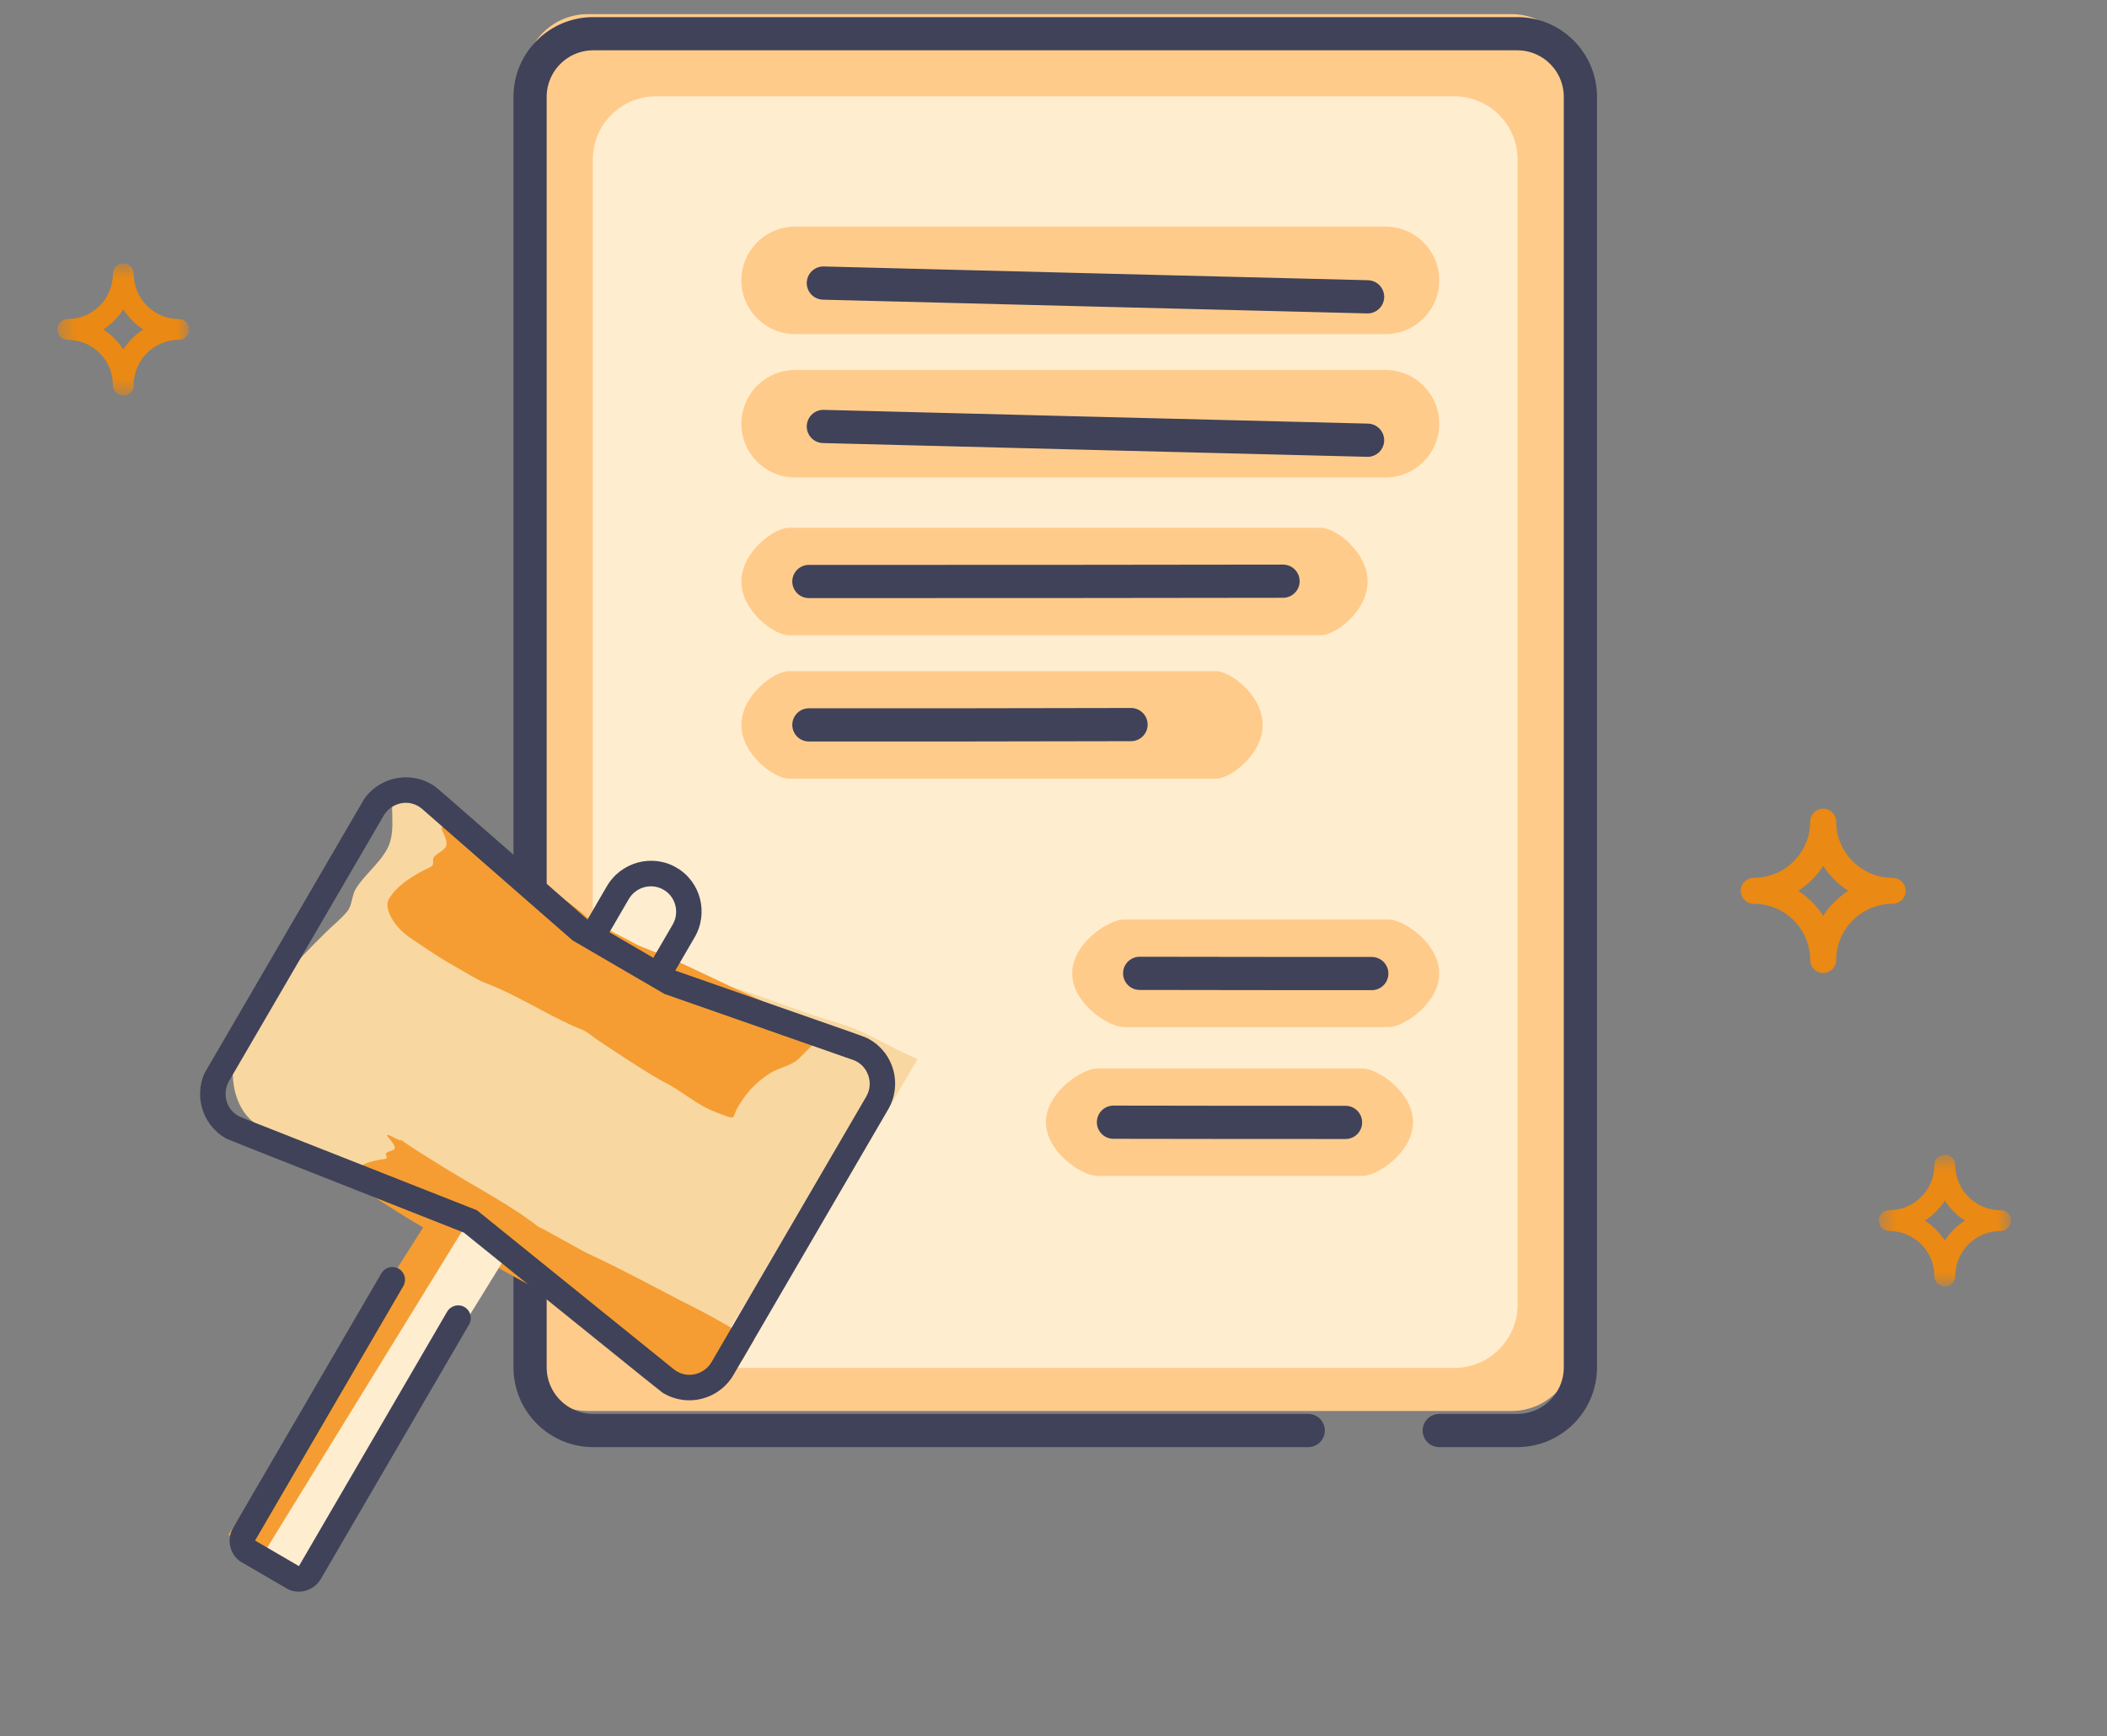
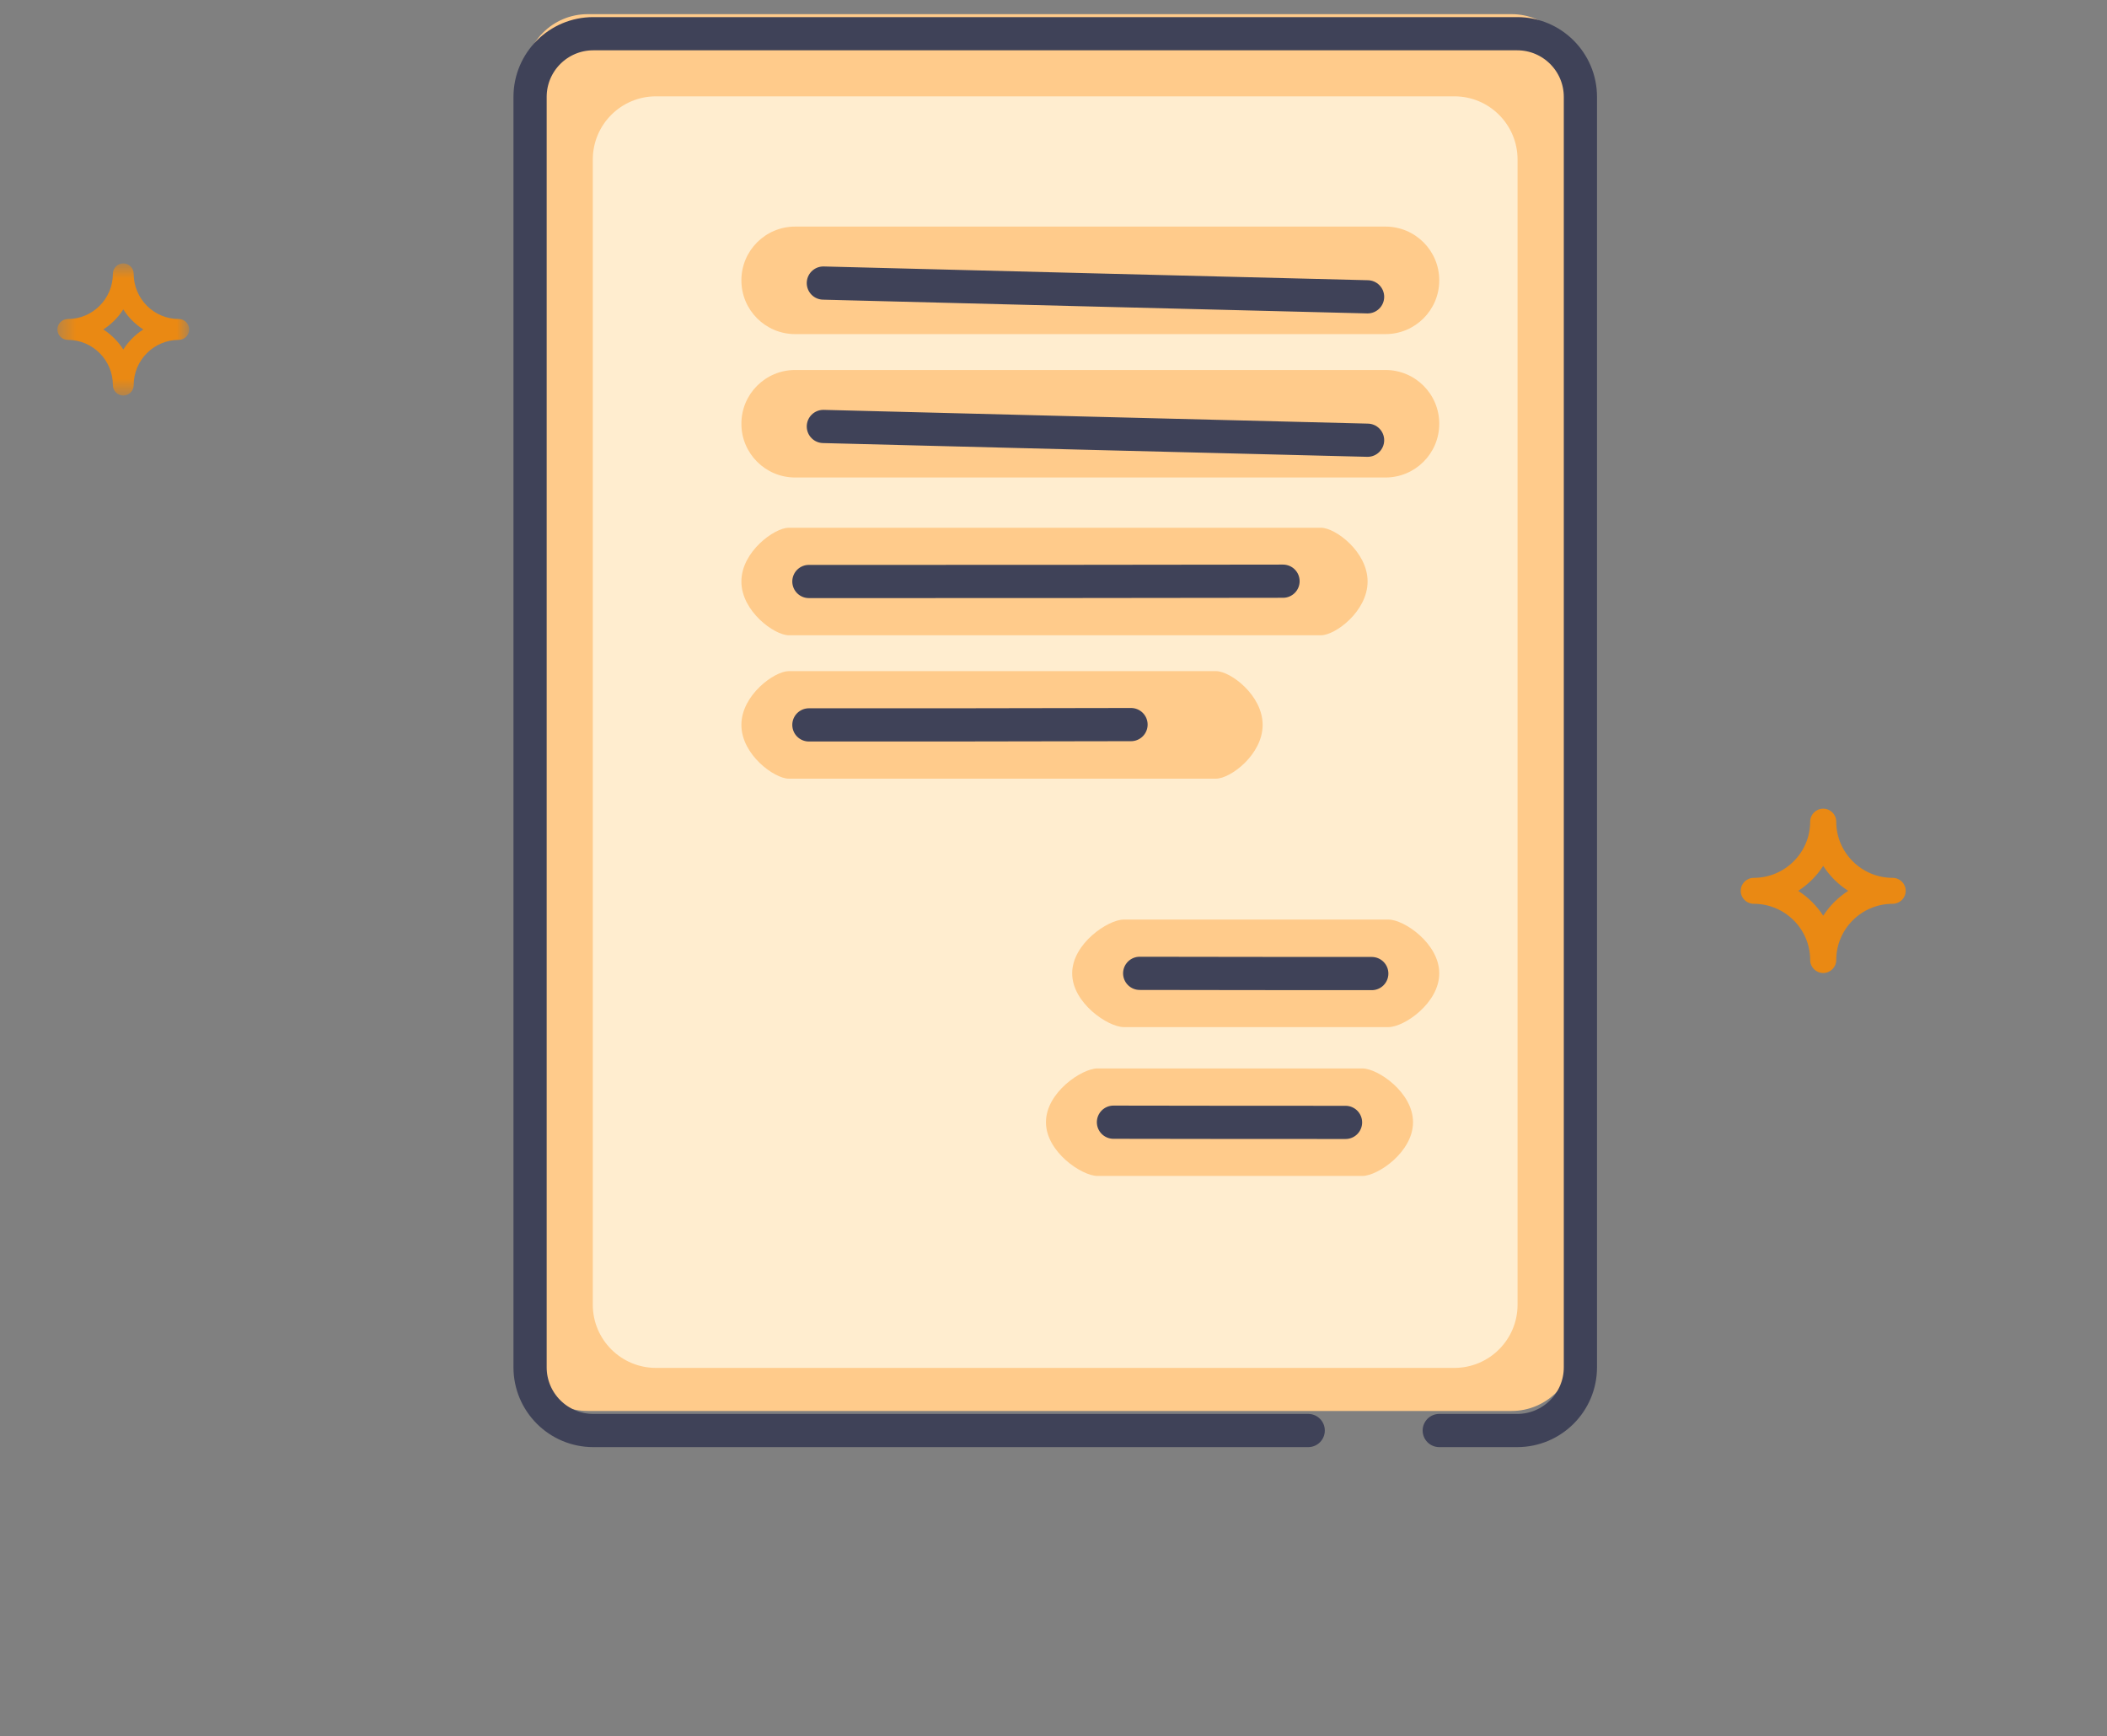
<svg xmlns="http://www.w3.org/2000/svg" width="125" height="103" viewBox="0 0 125 103" fill="none">
  <rect x="0" y="0" width="125" height="103" fill="#808080" stroke="none" />
  <mask id="mask0_44_271" style="mask-type:luminance" maskUnits="userSpaceOnUse" x="111" y="68" width="9" height="9">
    <path fill-rule="evenodd" clip-rule="evenodd" d="M111.457 68.514H119.303V76.328H111.457V68.514Z" fill="white" />
  </mask>
  <g mask="url(#mask0_44_271)">
-     <path fill-rule="evenodd" clip-rule="evenodd" d="M114.19 72.421C114.667 72.726 115.073 73.131 115.38 73.605C115.686 73.131 116.092 72.726 116.569 72.421C116.092 72.116 115.686 71.711 115.38 71.235C115.073 71.711 114.667 72.116 114.19 72.421M115.38 76.329C115.038 76.329 114.76 76.052 114.76 75.711C114.76 74.237 113.556 73.038 112.077 73.038C111.735 73.038 111.457 72.762 111.457 72.421C111.457 72.081 111.735 71.804 112.077 71.804C113.556 71.804 114.76 70.604 114.76 69.13C114.76 68.79 115.038 68.514 115.38 68.514C115.722 68.514 115.999 68.79 115.999 69.13C115.999 70.604 117.204 71.804 118.683 71.804C119.025 71.804 119.303 72.081 119.303 72.421C119.303 72.762 119.025 73.038 118.683 73.038C117.204 73.038 115.999 74.237 115.999 75.711C115.999 76.052 115.722 76.329 115.38 76.329" fill="#EA8913" />
-   </g>
+     </g>
  <path d="M89.677 0.84H34.865C32.794 0.84 31.115 2.519 31.115 4.59V79.965C31.115 82.036 32.794 83.715 34.865 83.715H89.677C91.748 83.715 93.427 82.036 93.427 79.965V4.59C93.427 2.519 91.748 0.84 89.677 0.84Z" fill="#FFCB8B" />
  <path d="M85.385 84.875H90.009C92.08 84.875 93.759 83.196 93.759 81.125V5.75C93.759 3.679 92.08 2 90.009 2H35.197C33.126 2 31.447 3.679 31.447 5.75V81.125C31.447 83.196 33.126 84.875 35.197 84.875H77.611" stroke="#3F4258" stroke-width="1.97" stroke-linecap="round" />
  <path d="M35.168 9.465L35.168 77.41C35.168 79.481 36.847 81.16 38.918 81.16H86.281C88.352 81.16 90.031 79.481 90.031 77.41V9.465C90.031 7.394 88.352 5.715 86.281 5.715H38.918C36.847 5.715 35.168 7.394 35.168 9.465Z" fill="#FFEDCF" />
  <path d="M80.821 63.392H65.11C64.184 63.392 62.053 64.818 62.053 66.577V66.587C62.053 68.345 64.184 69.771 65.11 69.771H80.821C81.747 69.771 83.829 68.345 83.829 66.587V66.577C83.829 64.818 81.747 63.392 80.821 63.392Z" fill="#FFCB8B" />
  <path d="M82.378 54.56H66.667C65.741 54.56 63.609 55.986 63.609 57.745V57.755C63.609 59.513 65.741 60.939 66.667 60.939H82.378C83.304 60.939 85.385 59.513 85.385 57.755V57.745C85.385 55.986 83.304 54.56 82.378 54.56Z" fill="#FFCB8B" />
  <path d="M78.371 31.312H46.792C45.942 31.312 43.984 32.738 43.984 34.496V34.506C43.984 36.265 45.942 37.691 46.792 37.691H78.371C79.222 37.691 81.133 36.265 81.133 34.506V34.496C81.133 32.738 79.222 31.312 78.371 31.312Z" fill="#FFCB8B" />
  <path d="M72.145 39.82H46.792C45.942 39.82 43.984 41.246 43.984 43.004V43.014C43.984 44.773 45.942 46.199 46.792 46.199H72.145C72.996 46.199 74.907 44.773 74.907 43.014V43.004C74.907 41.246 72.996 39.82 72.145 39.82Z" fill="#FFCB8B" />
  <path d="M82.196 13.444H47.173C45.412 13.444 43.984 14.87 43.984 16.629V16.638C43.984 18.397 45.412 19.823 47.173 19.823H82.196C83.957 19.823 85.385 18.397 85.385 16.638V16.629C85.385 14.87 83.957 13.444 82.196 13.444Z" fill="#FFCB8B" />
  <path d="M82.196 21.952H47.173C45.412 21.952 43.984 23.378 43.984 25.136V25.146C43.984 26.905 45.412 28.331 47.173 28.331H82.196C83.957 28.331 85.385 26.905 85.385 25.146V25.136C85.385 23.378 83.957 21.952 82.196 21.952Z" fill="#FFCB8B" />
  <path d="M66.057 66.582C70.648 66.589 75.235 66.597 79.825 66.594" stroke="#3F4258" stroke-width="1.97" stroke-linecap="round" />
  <path d="M67.613 57.75C72.204 57.757 76.791 57.765 81.382 57.763" stroke="#3F4258" stroke-width="1.97" stroke-linecap="round" />
  <path d="M47.988 34.501C57.368 34.502 66.738 34.502 76.117 34.483" stroke="#3F4258" stroke-width="1.97" stroke-linecap="round" />
  <path d="M47.988 43.009C57.368 43.01 57.721 43.01 67.099 42.991" stroke="#3F4258" stroke-width="1.97" stroke-linecap="round" />
  <path d="M48.846 16.795C59.612 17.07 70.368 17.345 81.133 17.611" stroke="#3F4258" stroke-width="1.97" stroke-linecap="round" />
  <path d="M48.846 25.303C59.612 25.578 70.368 25.853 81.133 26.119" stroke="#3F4258" stroke-width="1.97" stroke-linecap="round" />
  <g clip-path="url(#clip0_44_271)">
    <path d="M25.413 47.941C25.259 47.785 25 47.557 24.968 47.335L24.577 47.583C24.131 47.571 23.232 46.993 23.258 47.934C23.277 48.628 23.331 49.27 23.15 49.921C22.857 50.975 21.639 51.832 21.094 52.759C20.869 53.144 20.883 53.717 20.62 54.049C20.265 54.498 19.777 54.876 19.37 55.276C17.441 57.169 15.653 59.117 14.334 61.428C13.506 62.879 13.583 65.467 15.066 66.602C15.908 67.246 16.71 67.948 17.606 68.53C18.252 68.95 18.949 69.272 19.601 69.686C20.067 69.981 20.723 70.329 21.267 70.424C23.95 70.894 26.171 72.502 28.735 73.328C29.101 73.446 29.681 73.488 30.014 73.698C30.327 73.897 30.502 74.194 30.787 74.421C32.258 75.588 33.782 76.743 35.365 77.763C36.015 78.182 36.704 78.392 37.336 78.854C38.369 79.608 39.263 80.569 40.584 80.765C40.821 80.8 42.023 81.1 42.196 80.851C42.501 80.41 42.729 79.835 42.996 79.362C44.463 76.762 46.145 74.353 48.203 72.176C49.492 70.813 50.933 69.988 52.015 68.54C53.012 67.207 54.004 65.892 55.044 64.583C55.403 64.13 56.139 63.379 55.158 63.083C53.781 62.668 52.477 61.851 51.181 61.245C50.199 60.786 49.301 60.591 48.297 60.252C45.735 59.388 43.158 58.287 40.489 57.826L40.456 57.821C40.016 57.745 39.523 57.659 39.128 57.439C38.604 57.148 38.034 56.927 37.476 56.687C36.974 56.47 36.548 56.185 36.025 56.004C35.871 55.95 35.498 55.907 35.413 55.759C33.875 53.055 30.396 51.831 27.994 50.021C27.137 49.376 26.167 48.704 25.413 47.941Z" fill="#F8D7A1" />
    <path d="M27.546 49.613C27.425 49.521 27.226 49.381 27.169 49.283L26.971 49.32C26.695 49.238 26.045 48.842 26.222 49.242C26.352 49.536 26.495 49.815 26.495 50.057C26.495 50.45 25.895 50.601 25.719 50.897C25.646 51.02 25.753 51.263 25.649 51.358C25.508 51.485 25.273 51.561 25.091 51.659C24.231 52.124 23.467 52.636 23.053 53.381C22.793 53.848 23.282 54.947 24.386 55.678C25.013 56.092 25.625 56.524 26.275 56.921C26.743 57.208 27.226 57.462 27.696 57.747C28.032 57.951 28.495 58.209 28.845 58.342C30.571 58.998 32.209 60.053 33.924 60.838C34.169 60.95 34.532 61.066 34.772 61.212C34.998 61.349 35.156 61.503 35.37 61.647C36.472 62.389 37.605 63.134 38.751 63.833C39.221 64.12 39.68 64.326 40.147 64.628C40.909 65.121 41.622 65.677 42.467 65.985C42.617 66.04 43.407 66.372 43.47 66.297C43.582 66.164 43.624 65.962 43.707 65.808C44.162 64.968 44.782 64.244 45.673 63.682C46.231 63.33 46.975 63.23 47.391 62.808C47.775 62.418 48.159 62.036 48.573 61.664C48.716 61.536 49.039 61.346 48.386 61.054C47.471 60.645 46.531 60.079 45.632 59.603C44.951 59.242 44.367 59.007 43.693 58.693C41.973 57.892 40.203 56.99 38.486 56.34L38.466 56.332C38.182 56.225 37.865 56.105 37.585 55.945C37.214 55.733 36.826 55.543 36.443 55.346C36.098 55.17 35.788 54.977 35.436 54.812C35.332 54.763 35.096 54.681 35.019 54.604C33.612 53.206 31.268 52.098 29.485 50.927C28.849 50.51 28.139 50.062 27.546 49.613Z" fill="#F59D32" />
    <path d="M24.257 67.953C24.132 67.868 23.929 67.737 23.859 67.66L23.691 67.645C23.431 67.537 22.777 67.147 23.013 67.445C23.187 67.665 23.368 67.878 23.417 68.038C23.495 68.296 22.993 68.277 22.897 68.437C22.857 68.504 23 68.686 22.926 68.727C22.826 68.783 22.634 68.786 22.492 68.815C21.824 68.951 21.25 69.137 21.031 69.546C20.894 69.803 21.545 70.625 22.666 71.325C23.303 71.723 23.93 72.129 24.583 72.52C25.054 72.802 25.532 73.066 26.004 73.347C26.342 73.548 26.802 73.81 27.138 73.967C28.795 74.742 30.453 75.763 32.125 76.62C32.364 76.743 32.708 76.892 32.95 77.035C33.177 77.171 33.347 77.304 33.565 77.441C34.687 78.149 35.836 78.865 36.989 79.553C37.461 79.835 37.908 80.062 38.381 80.354C39.153 80.831 39.894 81.339 40.702 81.71C40.846 81.776 41.61 82.151 41.651 82.114C41.724 82.049 41.721 81.924 41.764 81.839C42 81.375 42.405 81.021 43.081 80.827C43.505 80.706 44.142 80.787 44.427 80.591C44.689 80.41 44.953 80.234 45.245 80.072C45.347 80.015 45.595 79.954 44.959 79.632C44.069 79.181 43.125 78.621 42.235 78.129C41.562 77.756 40.998 77.484 40.34 77.144C38.66 76.275 36.916 75.329 35.268 74.559L35.248 74.55C34.977 74.423 34.672 74.281 34.393 74.12C34.023 73.907 33.642 73.704 33.264 73.499C32.924 73.314 32.611 73.125 32.267 72.947C32.166 72.894 31.94 72.793 31.857 72.727C30.336 71.526 28.043 70.33 26.233 69.204C25.588 68.803 24.871 68.367 24.257 67.953Z" fill="#F59D32" />
    <path d="M26.131 71.924L30.362 73.985L18.104 93.84L13.571 91.053L26.131 71.924Z" fill="#FFEDCF" />
    <path d="M25.802 71.721L27.803 72.412L15.571 92.283L13.571 91.053L25.802 71.721Z" fill="#F59D32" />
-     <path d="M25.583 46.523C25.933 46.726 25.234 46.146 34.855 54.555L36.002 52.586C36.847 51.137 38.697 50.64 40.134 51.477C41.571 52.315 42.051 54.169 41.207 55.618L40.06 57.587C52.107 61.804 51.27 61.486 51.621 61.691C53.027 62.51 53.547 64.352 52.69 65.823L43.516 81.572C42.659 83.043 40.799 83.499 39.394 82.68C39.245 82.594 40.401 83.538 27.519 73.132C12.114 67.059 13.504 67.599 13.356 67.512C11.95 66.693 11.43 64.851 12.287 63.38L21.461 47.631C22.318 46.16 24.177 45.704 25.583 46.523ZM39.906 54.86C40.327 54.137 40.087 53.208 39.369 52.79C38.652 52.372 37.725 52.621 37.303 53.344L36.157 55.313L38.759 56.829L39.906 54.86ZM13.588 64.138C13.165 64.864 13.385 65.946 14.372 66.317L28.292 71.805L39.949 81.221C40.723 81.865 41.781 81.558 42.214 80.814L51.389 65.065C51.882 64.218 51.445 63.207 50.66 62.906L39.419 58.971L33.968 55.795L25.028 47.982C24.256 47.338 23.197 47.643 22.763 48.389L13.588 64.138ZM23.656 75.276C24.015 75.485 24.135 75.949 23.924 76.311L15.132 91.404L17.734 92.92L26.526 77.827C26.738 77.465 27.2 77.341 27.559 77.55C27.919 77.759 28.039 78.223 27.828 78.585L19.036 93.678C18.613 94.403 17.688 94.651 16.97 94.232L14.367 92.716C13.649 92.298 13.409 91.371 13.831 90.646L22.623 75.553C22.834 75.191 23.297 75.067 23.656 75.276Z" fill="#3F4258" />
+     <path d="M25.583 46.523C25.933 46.726 25.234 46.146 34.855 54.555L36.002 52.586C36.847 51.137 38.697 50.64 40.134 51.477C41.571 52.315 42.051 54.169 41.207 55.618L40.06 57.587C52.107 61.804 51.27 61.486 51.621 61.691C53.027 62.51 53.547 64.352 52.69 65.823L43.516 81.572C42.659 83.043 40.799 83.499 39.394 82.68C39.245 82.594 40.401 83.538 27.519 73.132C12.114 67.059 13.504 67.599 13.356 67.512C11.95 66.693 11.43 64.851 12.287 63.38L21.461 47.631C22.318 46.16 24.177 45.704 25.583 46.523ZM39.906 54.86C40.327 54.137 40.087 53.208 39.369 52.79C38.652 52.372 37.725 52.621 37.303 53.344L36.157 55.313L38.759 56.829L39.906 54.86ZM13.588 64.138C13.165 64.864 13.385 65.946 14.372 66.317L28.292 71.805L39.949 81.221C40.723 81.865 41.781 81.558 42.214 80.814L51.389 65.065C51.882 64.218 51.445 63.207 50.66 62.906L39.419 58.971L33.968 55.795L25.028 47.982C24.256 47.338 23.197 47.643 22.763 48.389L13.588 64.138ZM23.656 75.276C24.015 75.485 24.135 75.949 23.924 76.311L15.132 91.404L17.734 92.92L26.526 77.827C26.738 77.465 27.2 77.341 27.559 77.55C27.919 77.759 28.039 78.223 27.828 78.585L19.036 93.678C18.613 94.403 17.688 94.651 16.97 94.232L14.367 92.716L22.623 75.553C22.834 75.191 23.297 75.067 23.656 75.276Z" fill="#3F4258" />
  </g>
  <mask id="mask1_44_271" style="mask-type:luminance" maskUnits="userSpaceOnUse" x="3" y="15" width="9" height="9">
    <path fill-rule="evenodd" clip-rule="evenodd" d="M3.406 15.628H11.222V23.466H3.406V15.628Z" fill="white" />
  </mask>
  <g mask="url(#mask1_44_271)">
    <path fill-rule="evenodd" clip-rule="evenodd" d="M6.129 19.547C6.604 19.853 7.009 20.259 7.314 20.735C7.619 20.259 8.024 19.853 8.499 19.547C8.024 19.241 7.619 18.835 7.314 18.358C7.009 18.835 6.604 19.241 6.129 19.547M7.314 23.467C6.974 23.467 6.697 23.189 6.697 22.848C6.697 21.368 5.498 20.166 4.023 20.166C3.683 20.166 3.406 19.889 3.406 19.547C3.406 19.206 3.683 18.928 4.023 18.928C5.498 18.928 6.697 17.724 6.697 16.246C6.697 15.905 6.974 15.628 7.314 15.628C7.655 15.628 7.931 15.905 7.931 16.246C7.931 17.724 9.131 18.928 10.605 18.928C10.946 18.928 11.222 19.206 11.222 19.547C11.222 19.889 10.946 20.166 10.605 20.166C9.131 20.166 7.931 21.368 7.931 22.848C7.931 23.189 7.655 23.467 7.314 23.467" fill="#EA8913" />
  </g>
  <path fill-rule="evenodd" clip-rule="evenodd" d="M106.68 52.855C107.274 53.236 107.781 53.741 108.164 54.332C108.546 53.741 109.053 53.236 109.648 52.855C109.053 52.474 108.546 51.969 108.164 51.375C107.781 51.969 107.274 52.474 106.68 52.855M108.164 57.73C107.737 57.73 107.391 57.385 107.391 56.96C107.391 55.12 105.889 53.624 104.043 53.624C103.616 53.624 103.27 53.28 103.27 52.855C103.27 52.43 103.616 52.085 104.043 52.085C105.889 52.085 107.391 50.587 107.391 48.749C107.391 48.324 107.737 47.98 108.164 47.98C108.591 47.98 108.937 48.324 108.937 48.749C108.937 50.587 110.439 52.085 112.285 52.085C112.712 52.085 113.058 52.43 113.058 52.855C113.058 53.28 112.712 53.624 112.285 53.624C110.439 53.624 108.937 55.12 108.937 56.96C108.937 57.385 108.591 57.73 108.164 57.73" fill="#EA8913" />
  <defs>
    <clipPath id="clip0_44_271">
-       <rect width="36.141" height="48.603" fill="white" transform="matrix(-0.864 -0.503 -0.503 0.864 55.748 60.573)" />
-     </clipPath>
+       </clipPath>
  </defs>
</svg>